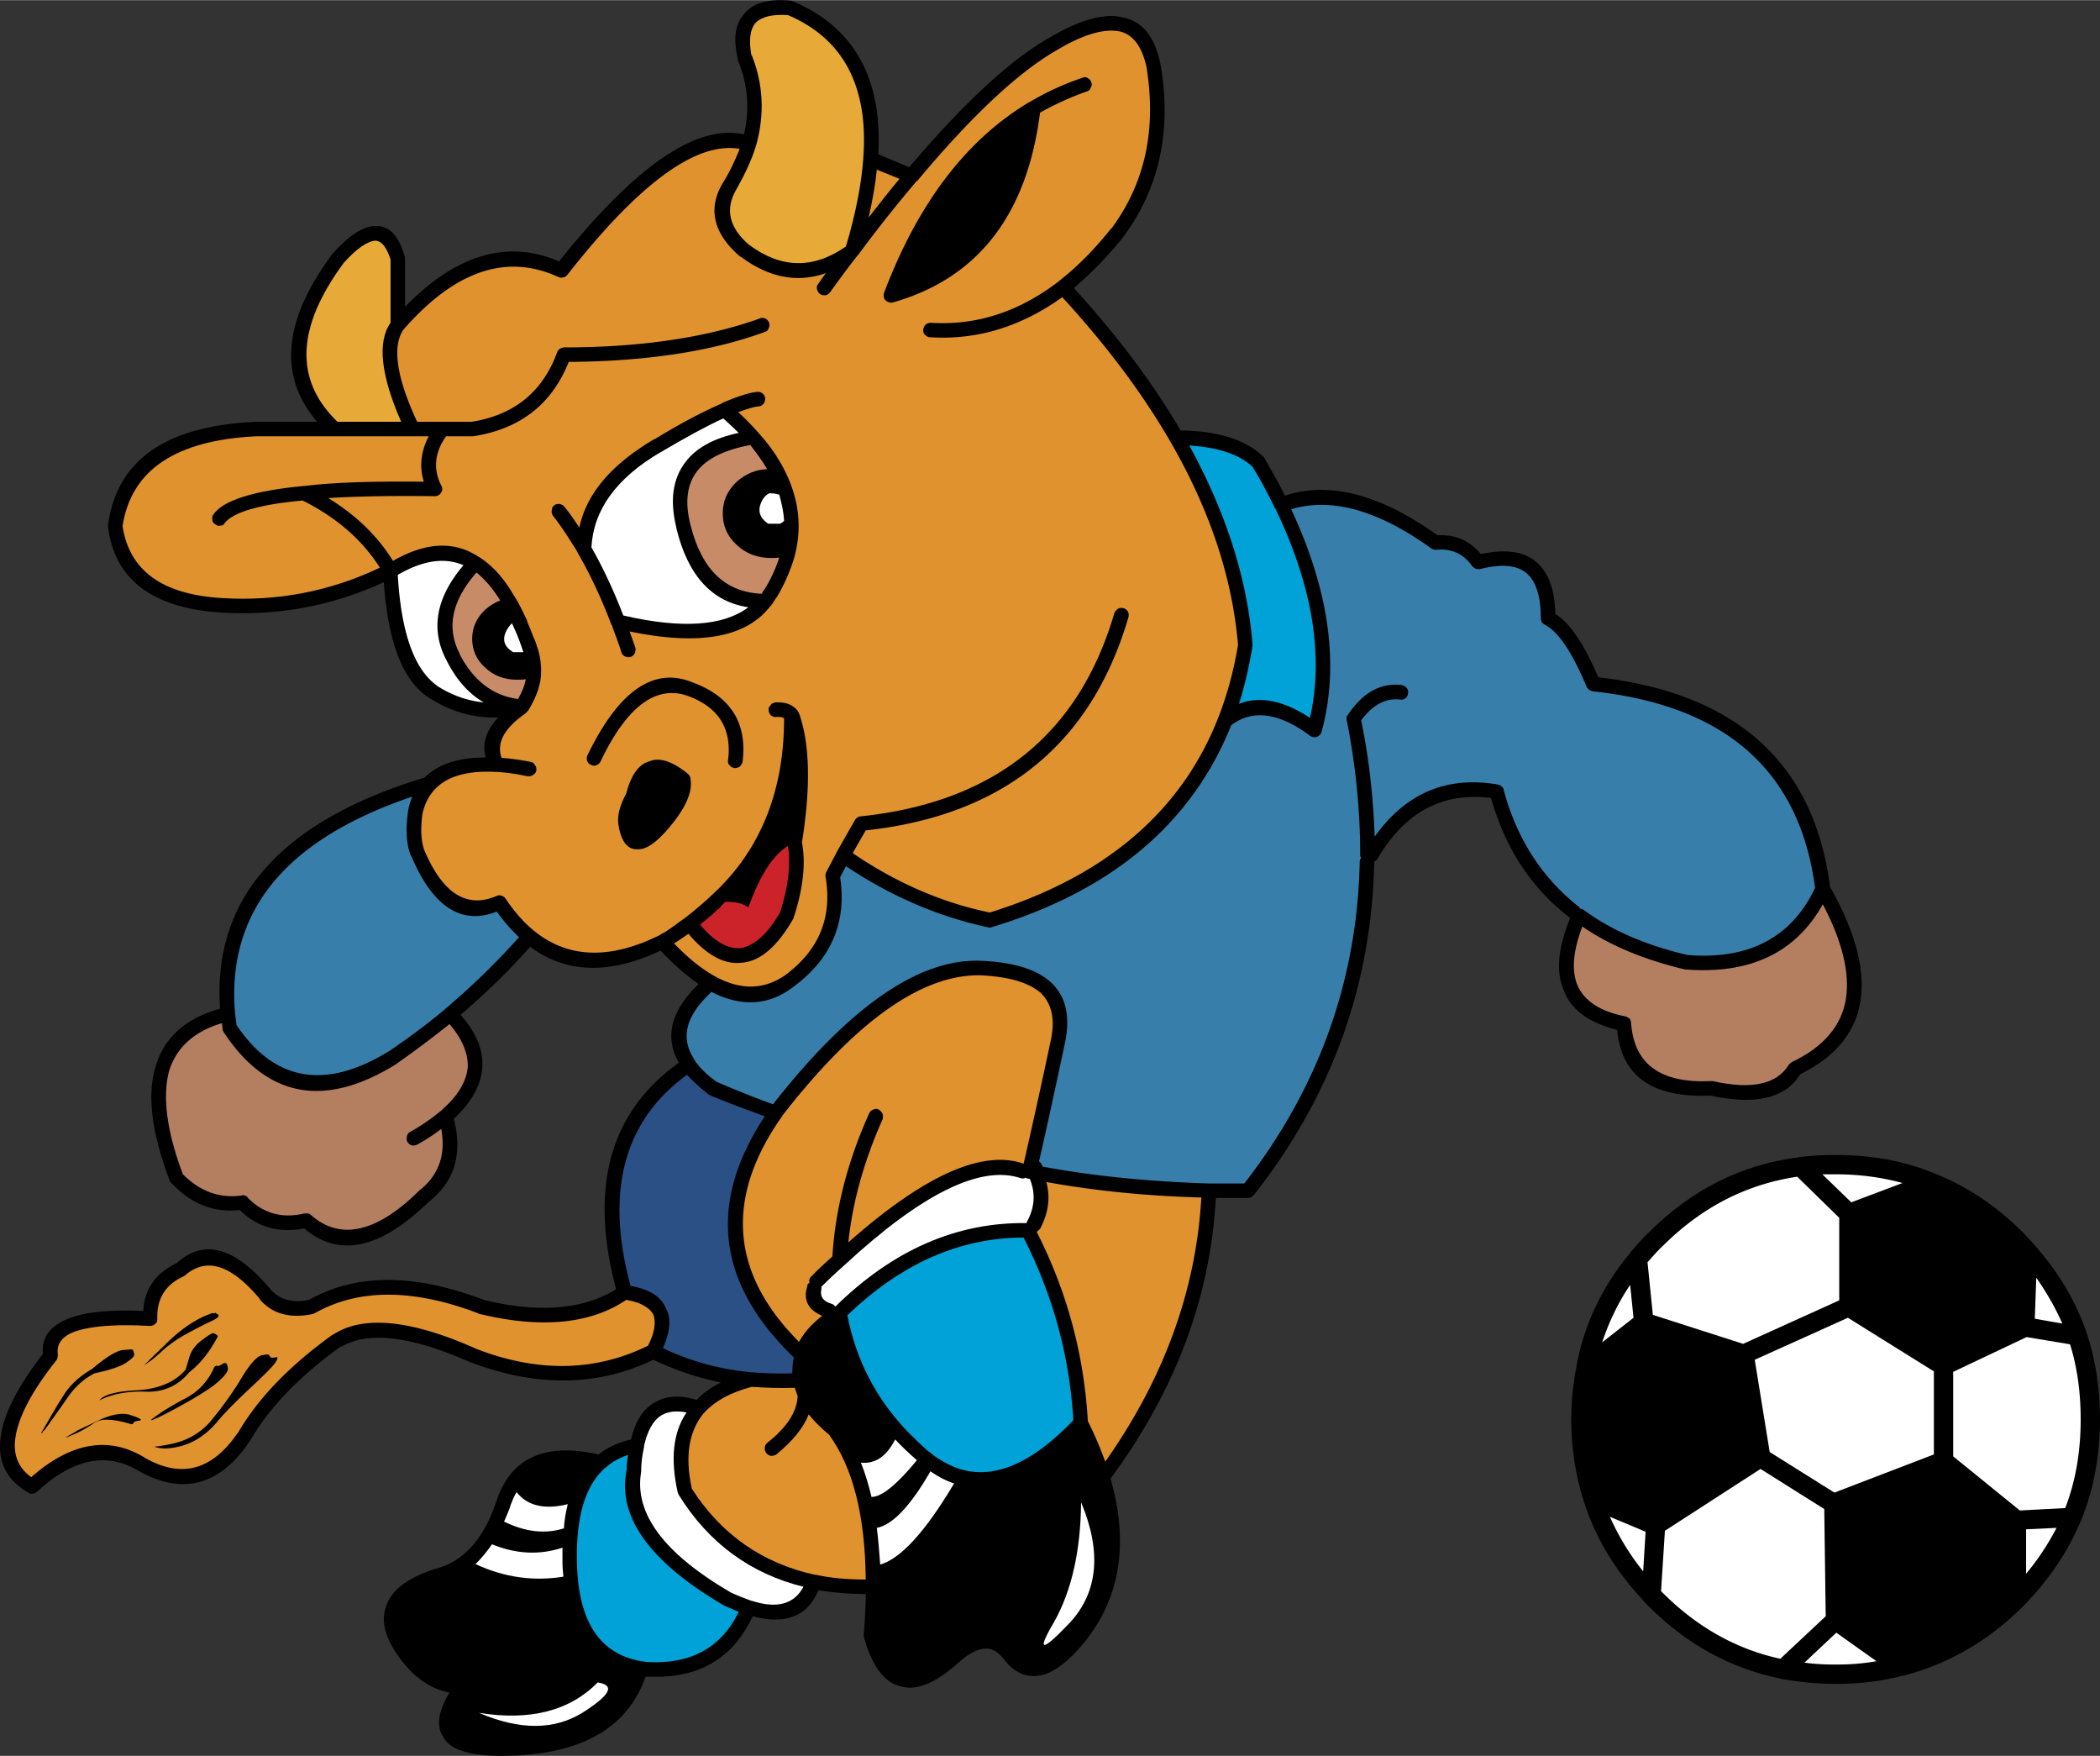
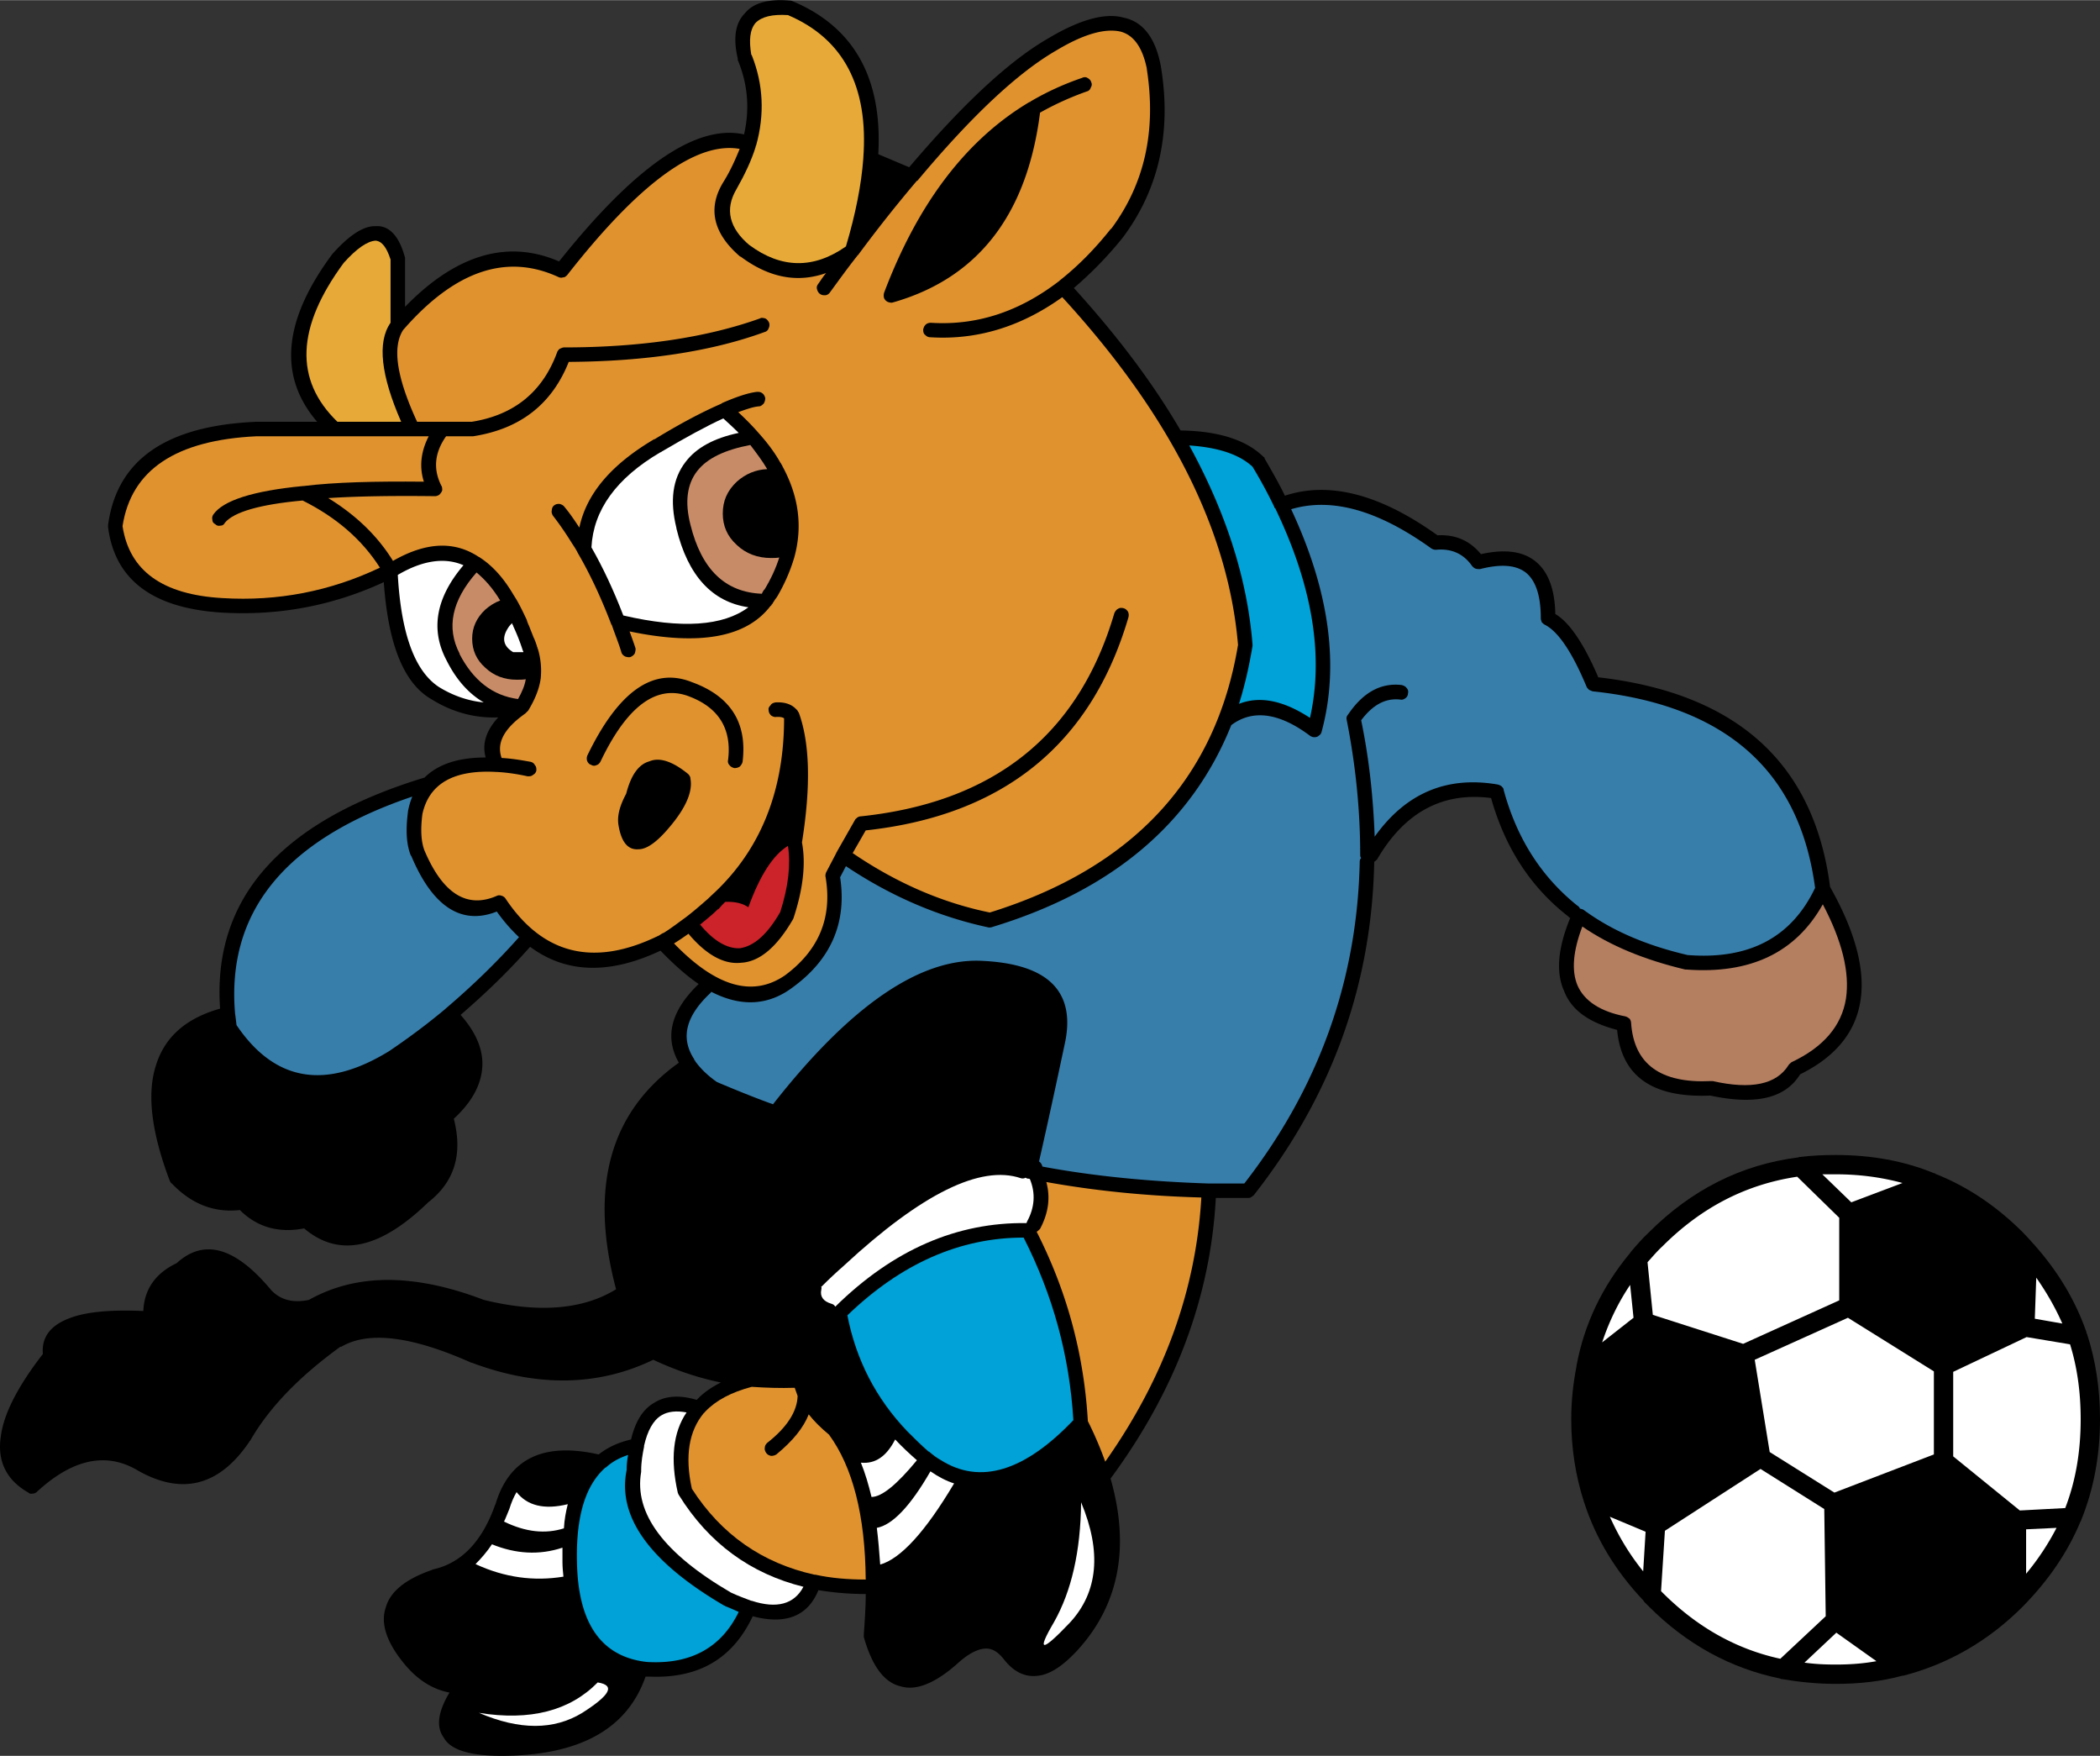
<svg xmlns="http://www.w3.org/2000/svg" width="2500" height="2090" viewBox="0 0 571.169 477.41">
  <rect x="0" y="0" width="571.169" height="477.41" fill="#333333" stroke="none" />
  <path d="M443.374 340.687l-.131.131c-7.487 9.062-12.346 19.175-14.448 30.472v.131c-.92 4.728-1.443 9.456-1.443 14.447 0 7.881 1.181 15.366 3.414 22.328v.131c.132.131.132.131.132.262 3.152 9.72 8.537 18.651 16.155 26.663 0 .131.131.262.262.396.395.392.787.787 1.182 1.18 10.244 10.245 22.197 16.812 35.725 19.57.131.13.264.13.395.13 4.598.79 9.587 1.314 14.71 1.314 6.304 0 12.346-.657 18.125-2.232h.263c12.084-3.153 22.984-9.324 32.441-18.782 6.96-7.091 12.215-14.709 15.76-23.247.132 0 .132-.13.132-.261 3.415-8.406 5.123-17.601 5.123-27.451 0-8.274-1.184-16.024-3.547-23.248l-.132-.132v-.261c-3.02-8.668-7.748-16.548-14.185-23.772 0-.133 0-.133-.13-.133-.922-1.05-1.971-2.232-3.021-3.283-7.092-7.091-15.104-12.478-23.773-15.893 0-.131 0-.131-.131-.131h-.132c-8.275-3.413-17.205-4.991-26.793-4.991-3.282 0-6.566.133-9.587.525-.265 0-.396 0-.657.131-15.5 1.97-29.027 8.802-40.585 20.358-1.838 1.708-3.414 3.547-4.99 5.387-.002.129-.134.129-.134.261z" />
  <path d="M448.102 343.183c1.314-1.445 2.628-3.022 4.071-4.336 10.508-10.507 22.592-16.81 36.645-18.914l11.427 11.165v22.461l-26.136 11.82-24.561-7.88-1.446-14.316zM443.374 349.354l.919 8.932-8.537 6.698c1.84-5.515 4.334-10.769 7.618-15.63zM495.648 319.277h3.677c6.304 0 12.346.79 18.125 2.365l-13.922 5.253-7.88-7.618zM498.933 405.83l-17.602-11.033-4.071-25.085 25.349-11.426 23.379 14.578v22.59l-27.055 10.376zM478.836 399.394l17.337 10.902.395 29.156-12.347 11.56c-12.082-2.627-22.722-8.668-32.048-17.993-.13-.133-.262-.264-.393-.395l1.05-16.417 26.006-16.813zM447.578 416.469l-.658 10.771c-3.809-4.728-6.698-9.588-9.062-14.842l9.72 4.071zM510.357 451.668c-3.545.657-7.224.919-11.032.919-3.021 0-5.78-.132-8.537-.523l8.669-8.145 10.9 7.749zM551.205 363.54l11.819 1.97c1.971 6.303 2.89 13.134 2.89 20.357 0 8.668-1.312 16.68-4.201 24.168l-12.349.656-18.122-14.712v-22.984l19.963-9.455zM560.924 359.861l-7.486-1.313.395-11.164c2.757 3.94 5.12 8.012 7.091 12.477zM551.072 415.812l8.275-.393a68.641 68.641 0 0 1-8.275 12.478v-12.085z" fill="#fff" />
  <path d="M315.713 17.853c-1.445-7.617-4.86-12.082-10.246-13.134-4.857-1.313-11.689.525-20.094 5.517-10.639 6.042-23.247 17.73-38.089 35.199l-8.405-3.545c1.182-20.753-6.699-34.675-23.378-41.635-.263-.132-.525-.132-.657-.132-5.91-.525-9.982.657-12.215 3.416-2.627 2.627-3.284 6.698-1.97 12.345v.395c2.758 6.567 3.283 13.396 1.708 20.226-13.003-2.89-29.683 8.668-50.304 34.542-13.921-6.042-27.975-1.97-41.897 12.346V70.127c0-.132 0-.263-.131-.526-1.576-5.647-4.335-8.407-7.881-8.143-3.152-.131-7.092 2.363-11.558 7.355l-.132.131c-13.527 18.125-14.841 33.361-4.202 45.706h-16.55c-24.561 1.051-37.958 10.376-40.322 28.107v.524c1.838 14.316 12.083 22.066 30.865 23.247 15.499.92 30.208-1.838 44.131-8.273 1.182 16.811 5.385 27.45 12.871 31.784 5.648 3.546 11.821 5.253 18.257 4.991-3.284 3.546-4.466 7.223-3.415 10.901-7.487 0-13.002 1.839-16.68 5.517h-.132c-39.139 11.951-57.526 32.965-55.425 62.781-9.325 2.626-15.103 7.749-17.468 15.496-2.495 7.749-1.182 18.257 3.81 31.391.13.264.262.526.525.656 5.253 5.518 11.426 8.012 18.519 7.225 4.728 4.727 10.638 6.305 17.468 4.991 9.457 8.012 20.621 5.646 33.754-7.093 7.092-5.516 9.456-13.004 6.961-22.724 4.991-4.597 7.486-9.324 7.749-14.183.263-4.597-1.707-9.325-5.91-14.055 6.699-5.777 13.002-11.82 18.913-18.519 9.72 7.224 21.541 7.619 35.462 1.052 3.679 3.81 7.093 6.828 10.377 9.063-7.619 7.354-9.326 14.447-5.385 21.406-18.782 13.398-24.429 33.887-17.074 61.6-8.932 5.515-21.015 6.566-35.987 2.888-18.913-7.224-34.674-7.224-47.545 0-4.334.921-7.75 0-10.245-2.626-9.72-11.688-18.257-14.185-25.743-7.355-5.779 2.758-8.8 7.094-9.062 13.003-9.063-.395-15.761.263-20.095 1.971-5.253 1.97-7.618 5.253-7.224 9.72-6.829 8.799-10.639 16.286-11.426 22.327-1.051 6.698 1.445 11.952 7.486 15.366.263.265.657.395 1.182.265.395 0 .788-.133 1.183-.525 9.719-8.933 18.913-10.902 27.582-5.649 11.951 6.697 22.065 4.071 30.208-8.011 0-.131 0-.131.131-.131 5.253-9.194 13.528-17.601 24.561-25.612h.263c7.354-4.334 19.175-2.891 35.331 4.333h.132c17.861 6.701 34.41 6.437 49.383-.787 5.91 2.758 11.952 4.86 18.388 6.174-2.627 1.314-4.859 2.89-6.567 4.729-4.859-1.444-8.668-1.052-11.558.787-3.021 1.708-5.122 4.992-6.304 9.981-3.415.788-6.305 2.102-8.8 4.071-15.104-3.415-24.429 1.183-28.106 13.659v-.131c-3.547 10.112-9.195 16.023-16.943 17.731 0 0-.132 0-.263.131-7.224 2.495-11.427 5.91-12.609 10.245-1.445 4.202.131 9.324 4.991 15.235 3.546 4.335 7.618 6.962 12.346 7.881-3.152 5.253-3.678 9.324-1.577 12.216 1.839 3.413 7.225 4.988 15.893 4.988h.132c20.883-.13 33.885-7.224 38.877-21.54h1.181c13.396.526 22.59-4.988 27.975-16.418 8.932 2.365 14.973 0 17.862-7.09a81.16 81.16 0 0 0 12.872 1.049c0 3.548-.263 7.094-.526 11.034v.656c2.233 7.881 5.517 12.347 9.982 13.396 4.203 1.313 9.457-.788 15.629-6.303 2.758-2.496 5.254-3.81 7.355-3.94 1.97-.13 3.547.918 5.122 2.889 2.758 3.548 5.911 4.991 9.457 4.466 3.152-.396 6.567-2.626 10.375-6.697 11.427-12.347 14.579-28.107 9.194-46.891 17.732-24.033 27.188-49.514 28.632-76.308h8.669c.263 0 .525 0 .787-.131.265-.131.526-.396.789-.525 21.275-27.057 32.178-57.264 32.835-90.755.395-.263.524-.396.787-.656 7.487-12.873 17.863-18.388 30.996-16.681 3.81 13.528 10.771 24.298 21.146 32.31 0 .13.133.262.395.262-3.416 8.275-3.94 14.842-1.706 19.832 1.97 5.253 6.827 8.67 14.447 10.641 1.183 12.607 9.587 18.518 25.347 17.861 12.347 2.626 20.359.787 24.432-5.779 9.586-4.729 15.103-11.427 16.416-20.097 1.314-8.403-1.443-18.779-8.273-30.864-4.335-33.622-25.351-52.666-63.044-57.001-3.94-9.193-7.88-14.973-11.688-17.206-.133-6.829-1.971-11.558-5.386-14.315-3.414-2.759-8.274-3.416-14.841-1.97-3.021-3.677-6.962-5.386-11.822-5.123-15.761-11.295-29.551-14.711-41.504-10.77-1.574-3.285-3.545-6.699-5.516-10.113 0-.263-.132-.395-.262-.395-4.597-4.597-12.215-7.092-22.59-7.224-7.488-12.872-17.207-25.742-29.025-38.746a101.734 101.734 0 0 0 13.266-13.658c9.843-13.133 13.389-28.763 10.37-46.756z" />
  <path d="M390.576 149.456c4.202-.394 7.486 1.05 9.852 4.466.26.263.524.525.917.657.396.131.79.131 1.184.131 5.647-1.444 9.849-1.181 12.606 1.05 2.627 2.233 3.941 6.306 3.941 12.347 0 .263.133.657.262 1.05.265.263.527.525.789.657 3.677 1.839 7.486 7.486 11.425 16.942.133.264.396.525.657.788.266.132.658.263.921.394 36.251 3.809 56.344 21.67 60.548 53.456-6.436 13.526-17.994 19.57-34.674 18.257-11.295-2.627-20.751-6.7-28.369-12.347-.395-.13-.656-.265-.919-.265a1.35 1.35 0 0 0-.657-.787c-9.85-7.879-16.55-18.387-20.094-31.521 0-.394-.265-.656-.527-.919s-.656-.394-1.051-.524c-13.789-2.365-24.955 2.231-33.492 14.184-.393-10.376-1.443-20.883-3.677-31.653 3.153-4.202 6.567-6.042 10.508-5.647.657.132 1.052 0 1.575-.395.396-.262.656-.787.656-1.312a1.48 1.48 0 0 0-.393-1.444c-.264-.396-.787-.657-1.314-.789-5.647-.658-10.508 1.97-14.579 8.012-.393.394-.524.918-.393 1.444 2.494 12.609 3.677 24.824 3.677 36.645 0 .262 0 .657.263.919-.263.262-.395.656-.395 1.051-.656 32.177-11.164 61.468-31.389 87.471h-9.721c-16.023-.525-31.127-1.97-45.181-4.597-.131-.392-.262-.787-.657-1.183-.131-.131-.262-.131-.262-.262 2.364-10.377 4.728-21.276 7.092-32.439 1.446-7.094.133-12.478-3.808-16.156-3.81-3.545-10.114-5.516-18.914-5.911-16.811-.787-35.724 12.217-56.738 39.008-5.123-1.837-10.245-3.94-15.236-6.041-2.627-1.84-4.465-3.676-5.91-5.646 0 0 0-.133-.131-.264-.132 0-.132-.131-.132-.262-3.809-5.78-2.364-11.689 4.334-17.995.132-.131.263-.262.263-.393 8.144 4.202 15.63 3.81 22.328-1.313 10.376-7.619 14.579-17.601 12.74-29.815l1.576-3.02c12.346 8.272 25.349 13.791 38.876 16.679.264 0 .658 0 .92-.13 32.835-9.982 54.376-28.37 65.014-54.901 5.779-4.333 13.003-3.414 21.409 2.891.394.263.788.394 1.181.394.524 0 .921-.131 1.182-.394.396-.263.656-.525.789-1.05 4.86-17.862 2.232-38.089-8.272-60.547 11.029-3.284 23.64.262 38.087 10.638a2.24 2.24 0 0 0 1.313.391z" fill="#377eab" />
  <path d="M340.667 126.864a129.326 129.326 0 0 1 5.91 10.902v.262h.13l.132.132c10.114 21.015 13.267 40.058 9.458 57-7.225-4.728-13.658-6.041-19.309-3.808 1.576-4.991 2.76-10.245 3.679-15.761v-.394c-1.444-17.994-7.224-35.857-17.206-54.112 7.75.526 13.527 2.366 17.206 5.779z" fill="#00a2d7" />
  <path d="M495.778 245.859c5.255 9.981 7.355 18.519 6.305 25.612-1.182 7.484-6.173 13.264-14.841 17.336-.264.261-.658.525-.788.786-3.284 5.254-10.113 6.698-20.621 4.336h-.524c-13.66.657-20.884-4.597-21.673-15.761 0-.396-.13-.788-.393-1.183-.395-.262-.656-.526-1.184-.656-6.827-1.314-11.162-4.203-13.001-8.407-1.707-4.07-1.184-9.455 1.314-16.022 7.615 5.254 16.941 9.063 27.975 11.69h.262c17.469 1.314 29.816-4.596 37.169-17.731z" fill="#b47e61" />
  <path d="M205.518 6.164c1.708-1.708 4.597-2.364 8.8-2.103 15.104 6.437 21.934 19.439 20.488 38.877v.131c-.525 7.093-2.101 15.104-4.728 23.903-8.799 6.174-17.6 6.042-26.268-.393l.13.131c-5.646-4.728-6.829-9.851-3.677-15.235 2.233-3.94 4.072-7.75 5.254-11.558 0-.132 0-.263.131-.395 2.364-8.405 1.97-16.679-1.182-24.56l-.132-.132c-.655-3.938-.393-6.828 1.184-8.666z" fill="#e7aa38" />
-   <path d="M236.251 59.094c1.051-4.597 1.838-8.931 2.232-13.003l6.173 2.496c-2.757 3.283-5.515 6.83-8.405 10.507z" fill="#e0922f" />
  <path d="M102.153 65.398c1.708.132 3.021 1.839 4.071 5.123v17.205c-3.677 5.253-2.626 14.316 2.89 26.925H91.777c-11.821-11.427-11.163-25.742 1.708-43.21 3.546-3.941 6.435-5.911 8.668-6.043z" fill="#e7aa38" />
  <path d="M116.6 118.591c-2.101 4.072-2.627 8.273-1.313 12.346-13.265-.132-24.166.131-32.704 1.182h-.131c-13.659 1.313-21.802 3.94-24.429 7.75-.263.394-.395.788-.263 1.444 0 .526.263.919.788 1.183.394.394.788.526 1.445.394.525 0 .918-.263 1.182-.788 2.363-2.89 9.456-4.991 21.146-6.042 9.194 4.597 16.155 10.64 21.015 18.257-13.528 6.436-27.845 9.194-42.817 8.274-16.417-.92-25.349-7.486-27.188-19.569 2.365-15.367 14.579-23.379 36.382-24.43H116.6v-.001z" fill="#e0922f" />
  <path d="M131.967 165.742c-2.364 2.233-3.546 4.86-3.546 7.88 0 3.151 1.182 5.778 3.546 7.88 2.364 2.233 5.253 3.284 8.537 3.284.92 0 1.708 0 2.496-.132-.262 1.708-1.051 3.546-2.102 5.386-6.96-.919-12.214-5.123-15.892-12.214v-.132c-3.678-7.092-2.102-14.448 4.597-22.065 2.233 1.839 4.466 4.334 6.436 7.617-1.445.526-2.89 1.445-4.072 2.496z" fill="#c88b67" />
  <path d="M139.322 169.419c0 .262.131.526.262.657v.131a54.748 54.748 0 0 1 2.627 6.699c.131.13.131.263.131.394h-2.758c-2.626-1.576-3.151-3.677-1.576-6.304.395-.657.789-1.183 1.314-1.577zM108.194 156.285c6.699-3.94 12.741-4.859 17.863-2.627-7.486 8.8-9.063 17.468-4.597 25.875 2.626 5.253 6.042 9.061 10.113 11.426-4.203-.395-8.406-1.839-12.214-4.204-6.567-4.332-10.245-14.446-11.165-30.47z" fill="#fff" />
  <path d="M112.135 216.57a20.92 20.92 0 0 0-1.182 4.072v.13c-.657 4.992-.394 8.933.788 11.821l.132.132c5.778 13.791 13.659 18.911 23.247 15.104 1.97 2.758 3.94 4.99 6.042 6.961-6.173 6.962-12.871 13.397-19.964 19.439l-.131.13c-4.86 4.071-9.981 7.88-15.235 11.426-17.337 10.641-31.128 8.274-41.504-7.09a102.036 102.036 0 0 0-.394-3.153c-2.365-27.713 13.659-47.283 48.201-58.972z" fill="#377eab" />
-   <path d="M60.387 278.169c0 .526.131 1.049.131 1.444s.132.656.263.918c11.82 17.995 27.581 20.884 47.152 8.67l.13-.133a283.936 283.936 0 0 0 14.186-10.638c3.415 3.94 4.99 7.749 4.99 11.428-.262 4.071-2.627 8.012-7.092 11.952 0 .131-.131.131-.131.131a55.038 55.038 0 0 1-8.406 5.778c-.525.263-.788.657-.919 1.183-.131.657-.131 1.05.132 1.575.263.396.656.788 1.182.919.525.134 1.051 0 1.576-.262 2.364-1.313 4.597-2.758 6.436-4.202 1.313 7.224-.788 12.739-6.042 16.811l-.262.264c-11.427 11.164-21.146 13.265-29.026 6.434-.264-.261-.525-.393-.789-.523h-1.05c-6.173 1.445-11.295 0-15.499-4.335-.13-.262-.394-.396-.788-.525-.263-.131-.525-.131-.919 0-6.042.787-11.295-1.183-15.893-5.779-4.465-11.82-5.647-21.407-3.677-28.369 2.101-6.306 6.829-10.51 14.315-12.741z" fill="#b47e61" />
-   <path d="M20.196 362.096c4.465-1.578 11.295-2.104 20.622-1.578.393 0 .656-.131 1.05-.261.263-.265.525-.396.788-.788.132-.265.132-.657.132-1.052-.132-5.385 2.232-9.193 7.224-11.426.262-.133.394-.265.525-.395 5.779-4.859 12.478-2.627 20.227 6.698v.13c3.546 3.94 8.275 5.123 14.448 3.81.131-.131.263-.131.525-.262 11.953-6.698 26.793-6.566 44.393.131 0 .131.132.131.262.131 16.812 4.07 30.208 2.758 39.928-3.81 3.809.657 6.173 1.971 7.355 3.94.788 2.104.395 4.992-1.444 8.537-14.185 6.962-29.683 7.357-46.495.921-17.861-8.012-30.995-9.324-39.139-3.94h-.132c-11.688 8.406-20.357 17.336-25.873 26.925v-.131c-6.83 9.981-15.104 12.344-24.955 6.828-9.85-6.171-20.227-4.466-31.127 5.124-3.547-2.496-4.991-6.175-4.335-10.639.788-5.648 4.465-12.741 11.164-21.147.131-.131.263-.393.263-.657.131-.392.131-.656.131-.918-.396-2.757 1.049-4.858 4.463-6.171zM283.14 270.024c2.89 2.891 3.809 6.962 2.758 12.347a2051.111 2051.111 0 0 1-7.487 34.018c-11.295-3.94-27.188 3.283-47.676 21.408 1.182-11.163 4.333-22.327 9.325-33.49.131-.527.131-1.053 0-1.447a3.12 3.12 0 0 0-1.051-1.181c-.525-.264-1.051-.264-1.445 0-.525.132-.918.524-1.181 1.05-5.779 12.873-9.195 25.876-9.983 38.876-1.839 1.708-3.809 3.417-5.647 5.387-.395.262-.657.788-.657 1.313 0 .132 0 .262.132.393-.395.265-.656.526-.656 1.052-1.183 3.676.262 6.437 4.071 8.012-2.89 2.231-4.991 4.597-6.304 7.093-18.651-18.652-20.227-39.141-4.729-61.204l.132-.134v-.131c20.226-26.004 38.22-38.614 54.112-38.22 7.617.395 13.002 1.97 16.286 4.858z" fill="#e0922f" />
  <path d="M223.38 349.88c0-.131 0-.131.131-.131 1.97-1.97 4.071-3.94 6.042-5.648l.131-.131c21.014-19.439 37.038-27.32 47.939-23.642.395.132.92.132 1.313-.131.263.131.395.263.657.263.132 0 .395 0 .525.13 1.577 3.81 1.313 7.75-.787 11.559 0 .132-.132.262-.132.396-18.913-.264-36.25 7.224-52.011 22.721-.262-.393-.525-.657-1.05-.787-2.233-.657-3.152-1.971-2.758-3.811 0-.262.131-.526 0-.788z" fill="#fff" />
  <path d="M281.958 334.906c.393-.261.656-.525.918-.787 2.233-4.202 2.889-8.406 1.708-12.739 13.135 2.363 27.188 3.807 42.161 4.202-1.446 25.217-10.115 49.122-26.136 71.843a99.51 99.51 0 0 0-4.73-11.031c-1.049-18.126-5.648-35.201-13.921-51.488z" fill="#e0922f" />
  <path d="M230.472 357.629c14.579-14.054 30.602-21.145 47.939-21.145 8.012 15.761 12.477 32.179 13.528 49.646-13.266 13.921-25.349 17.6-35.988 10.902-1.182-.657-2.231-1.445-3.283-2.365h-.132c-2.101-1.84-3.939-3.677-5.778-5.516-8.537-8.932-13.922-19.439-16.286-31.522z" fill="#00a2d7" />
  <path d="M190.414 251.375c1.576-1.313 3.283-2.627 4.86-4.201h.13c.526-.657 1.183-1.314 1.839-1.971 2.627-.133 4.728.393 6.304 1.443 3.152-8.667 6.699-14.184 10.771-16.68.788 4.992.131 11.032-2.102 17.994-3.546 6.172-7.223 9.324-11.032 9.851-3.415.13-7.093-1.97-10.77-6.436z" fill="#cc2229" />
-   <path d="M192.777 297.605c.263.134.394.134.526.265 4.728 1.97 9.719 3.809 14.71 5.646-15.63 23.642-13.003 45.446 7.88 65.54a24.243 24.243 0 0 0-.394 4.334c-3.678.132-7.355 0-10.901-.263h-.131c-8.669-.788-16.681-3.021-24.167-6.568 1.97-4.463 2.364-8.142.788-10.899-1.313-3.152-4.465-5.122-9.588-6.04-6.961-25.745-1.839-44.92 15.366-57.397 1.577 1.707 3.548 3.547 5.911 5.382z" fill="#2a5086" />
  <path d="M191.464 384.159c.131 0 .262-.262.262-.262l.132-.131c2.889-3.022 7.092-5.253 12.608-6.7 3.809.264 7.749.395 11.689.264.262.657.525 1.575.788 2.232-.131 4.204-2.89 8.537-8.275 12.741-.394.393-.656.788-.656 1.313-.132.522.131 1.05.394 1.444.394.525.788.656 1.313.788.525 0 1.05-.132 1.444-.396 4.466-3.676 7.355-7.224 8.8-10.899 1.445 1.839 3.283 3.676 5.516 5.515 6.436 8.802 9.85 21.936 9.982 39.402-4.859 0-9.457-.393-13.66-1.314h-.263c-14.185-3.151-25.349-10.898-33.36-23.376-1.968-8.93-.785-15.759 3.286-20.621z" fill="#e0922f" />
  <path d="M179.906 384.815c1.707-1.049 4.072-1.313 6.83-.786-3.678 5.384-4.466 12.738-2.364 21.933.131.133.131.395.263.525 8.143 13.134 19.57 21.409 33.885 24.955-2.495 4.727-7.224 6.04-14.053 3.809h-.132c-1.708-.657-3.546-1.313-5.517-2.232-18.256-10.64-26.399-21.54-24.429-32.835v-.264c0-2.495.395-4.598.788-6.566v-.262c.921-4.071 2.496-6.962 4.729-8.277z" fill="#fff" />
  <path d="M170.844 395.587a20.372 20.372 0 0 0-.395 4.071c-2.626 12.739 6.305 25.086 26.531 36.906.131 0 .131 0 .263.131 1.314.526 2.496 1.052 3.678 1.577-4.597 9.456-12.609 14.053-23.904 13.657-.919 0-1.839-.13-2.626-.262-11.427-1.97-17.205-11.033-17.469-27.055-.263-12.216 2.233-20.622 7.618-25.48.132-.132.132-.132.263-.132 1.706-1.575 3.676-2.625 6.041-3.413z" fill="#00a2d7" />
  <path d="M152.981 424.744c0 1.312.132 2.626.263 3.94-8.011 1.312-16.023.261-23.904-3.415 1.576-1.578 3.152-3.414 4.465-5.385 6.436 2.627 12.872 3.02 19.176.919v3.941zM154.426 408.982c-.525 2.102-.92 4.202-1.051 6.567-4.991 1.575-10.376 1.052-16.287-1.839.525-1.05.92-2.232 1.446-3.415.524-1.708 1.181-3.283 1.969-4.597 2.891 3.68 7.488 4.86 13.923 3.284zM162.569 457.448c4.86.787 3.415 3.414-4.202 8.272-7.749 4.73-17.074 4.73-28.106 0 13.92 2.235 24.691-.523 32.308-8.272zM234.149 397.688c3.94.392 6.961-1.709 9.326-6.306 1.838 1.971 3.808 3.81 5.91 5.649-5.516 6.697-9.588 9.98-12.346 9.98-.788-3.282-1.707-6.435-2.89-9.323zM239.403 425.4c-.262-3.545-.525-6.828-.919-9.981 4.203-.787 9.062-5.779 14.579-15.368 2.101 1.447 4.334 2.627 6.436 3.283-7.881 13.268-14.58 20.491-20.096 22.066zM291.021 441.162c-7.75 8.142-9.195 8.142-4.337-.132 4.73-8.406 7.226-19.175 7.358-32.573 5.647 13.529 4.596 24.429-3.021 32.705z" fill="#fff" />
  <path d="M36.483 368.268c0-.526-.131-.787-.262-1.052 0-.131-.132-.262-.264-.262-.262-.131-1.051 0-2.758.131-1.576.264-4.334 1.839-8.143 5.122-3.414 1.971-6.041 4.336-7.88 7.355-2.102 3.283-3.94 6.567-5.779 9.719-.132.132-.132.263 0 .526.131-.395.394-.787.788-1.052 1.576-2.231 3.678-5.122 6.042-8.537 1.839-2.758 4.204-5.123 7.487-6.829 3.808-.787 6.698-1.708 8.405-2.758 1.576-1.05 2.495-1.837 2.364-2.363zM44.364 367.085a35.554 35.554 0 0 1 6.698-4.598c2.626-1.443 4.729-2.495 6.436-3.283 1.708-.787 2.364-1.443 1.708-1.839-.525-.393-.789-.523-.789-.393-.131.131-.263.131-.394.131-.132-.131-.263-.131-.525 0-4.202 1.444-8.668 4.466-13.003 8.933-2.626 2.493-4.465 4.333-5.516 5.384.131-.131.262-.264.526-.396.919-.655 1.444-1.048 1.707-1.182.131-.13 1.313-1.048 3.152-2.757zM59.073 363.67c.132-.13.132-.261.132-.395-.132-.261-.263-.393-.395-.393-.13-.131-.394-.264-.657-.396-.394-.13-1.444.527-3.152 1.84-1.838 1.313-3.021 2.889-3.545 4.858-.657 2.104-.92 3.021-.92 3.153-2.758 3.283-7.092 5.254-13.002 5.648-5.779.262-9.325 1.183-10.507 2.757 3.415-1.708 7.486-2.495 12.346-2.364 4.991.264 9.062-1.575 12.083-5.253 2.757-2.101 5.384-5.252 7.617-9.455zM73.652 369.056c-.131-.132-.263-.262-.395-.526-.13-.393-.919-.262-2.232 0-1.313.395-3.416 2.76-5.911 7.093a97.855 97.855 0 0 1-8.144 11.164c-2.888 3.152-6.566 5.123-10.901 5.91-1.707.396-3.152.525-4.072.657 1.445.525 3.415.656 5.911.131 4.071-.788 7.617-2.889 10.771-6.435 2.363-2.891 5.516-6.043 9.456-9.72 3.808-3.548 6.173-5.91 6.83-6.961.656-1.05.656-1.575 0-1.313-.787.13-1.181.13-1.313 0zM61.963 371.812c-.132-1.181-.657-1.443-1.313-1.049-.789.525-1.313.656-1.445.656-.263-.131-.395-.131-.525 0-.132 0-.264.132-.395.262-1.707 3.94-4.465 6.832-8.142 8.668-3.678 1.97-6.437 3.68-8.144 4.992-1.707 1.183-.919 1.052 2.233-.526 6.436-3.283 11.033-6.04 13.921-8.142 2.759-2.234 4.073-3.809 3.81-4.861zM20.854 389.021c.525-.265 0 .131-1.708 1.049-1.838 1.052-1.708 1.052.395.131 2.102-.787 4.071-1.97 6.041-3.283 1.839-1.314 5.122-1.18 9.982.264.132.132.263 0 .525 0 .132-.131.263-.264.263-.395.131-.262.526-.393 1.576-.526.919-.13.263-.657-2.232-1.444-2.365-.918-5.78-.261-10.114 1.971l-4.728 2.233z" />
  <path d="M200.921 117.671c-1.313-1.313-2.758-2.627-4.203-3.94-4.597 2.102-10.113 5.123-16.812 9.063 0 .13-.263.13-.263.13-12.083 7.093-18.256 15.762-18.781 25.875 3.152 5.517 6.042 11.689 8.669 18.52 15.892 3.677 27.187 2.889 34.017-2.233-9.851-1.445-16.417-8.537-19.569-21.408v-.132c-1.839-7.487-1.051-13.397 2.495-17.994 2.889-3.809 7.617-6.436 14.447-7.881z" fill="#fff" />
  <path d="M196.586 139.605c0-3.414 1.182-6.173 3.81-8.668 2.363-2.102 5.122-3.283 8.273-3.415-1.313-2.232-2.889-4.334-4.597-6.567-6.83 1.313-11.689 3.547-14.447 7.093-2.759 3.547-3.415 8.407-1.839 14.579 3.021 12.215 9.457 18.387 19.438 18.783.131-.396.394-.789.656-1.183v.131c1.839-3.021 3.152-5.91 4.072-8.798-.788.13-1.576.13-2.232.13-3.677 0-6.83-1.183-9.325-3.546-2.626-2.366-3.809-5.255-3.809-8.539z" fill="#c88b67" />
-   <path d="M213.266 141.575c-.131-2.364-.656-4.728-1.313-7.092-.788-.263-1.576-.395-2.627-.395-.788.263-1.445.92-1.97 1.839-1.444 2.626-.918 4.728 1.577 6.436h3.283c.394-.262.658-.394 1.05-.788z" fill="#fff" />
  <path d="M288.92 80.765c-11.166 8.012-23.117 11.69-35.857 10.901-.657 0-1.051-.263-1.445-.657-.395-.263-.525-.788-.525-1.444.131-.526.262-.919.656-1.314.394-.393.919-.525 1.445-.525 12.478.789 24.035-3.021 34.804-11.294 0 0 .133 0 .133-.132 4.858-3.808 9.588-8.537 14.052-14.185v.132c9.194-12.346 12.347-26.794 9.721-43.606v-.132c-1.184-5.647-3.547-9.062-7.224-9.981-4.335-.919-10.115.788-17.338 5.123-10.507 6.041-23.115 17.861-37.826 35.462h-.131a375.773 375.773 0 0 0-16.023 20.226h-.131c0 .132-.132.263-.132.263-2.495 3.153-4.86 6.436-7.355 9.851-.262.394-.788.787-1.313.787-.525 0-.919 0-1.445-.393-.395-.264-.657-.788-.787-1.314-.132-.525 0-.919.393-1.444.657-.92 1.314-1.97 2.102-2.89-7.749 2.757-15.499 1.312-23.248-4.467h-.132c-7.354-6.304-8.931-13.134-4.596-20.225 1.97-3.153 3.283-6.173 4.466-9.063-11.821-2.101-27.451 9.457-46.889 34.28-.394.394-.657.657-1.181.657-.395.13-.789.13-1.313-.132-14.054-6.435-28.107-1.708-42.161 14.447-3.021 4.729-1.707 13.003 3.809 24.955h14.842c11.557-1.838 19.306-8.144 23.246-18.912.132-.395.395-.657.657-.92.395-.132.788-.394 1.182-.394 21.146 0 39.008-2.758 53.324-7.88.395-.263.919-.132 1.444 0 .525.261.789.657 1.051 1.181.131.394.131 1.051-.131 1.446a1.428 1.428 0 0 1-1.051 1.05c-14.316 5.254-32.179 8.011-53.325 8.144-4.597 11.558-13.264 18.255-26.005 20.226H121.328c-3.152 4.466-3.546 8.931-1.313 13.397.263.393.263.787.263 1.313-.131.394-.394.788-.788 1.183-.394.262-.789.394-1.182.394-11.295-.131-21.015 0-29.027.524 7.487 4.597 13.398 10.246 17.6 17.074 8.932-5.121 16.68-5.515 23.379-1.05.13 0 .262.132.262.132 3.416 2.231 6.436 5.515 9.193 10.244 1.313 1.97 2.365 4.204 3.547 6.697.131.526.393 1.183.656 1.708.394 1.052.789 1.97 1.182 3.021.394.788.657 1.575.92 2.364 0 .131 0 .263.13.263 0 .131 0 .394.132.524.788 2.627 1.051 5.254.788 8.013-.394 2.888-1.577 5.778-3.416 8.798l-.131.132-.131.13-.131.132c-.132.131-.264.262-.395.395-5.779 4.071-7.88 8.011-6.435 12.083 2.495.13 4.991.524 7.88 1.05.525.131.92.394 1.182.919.394.395.394.919.394 1.444-.131.526-.394.92-.919 1.183-.395.394-.919.394-1.445.394-3.021-.656-5.778-1.05-8.406-1.183h-.131c-11.558-.656-18.256 3.153-20.095 11.427-.525 4.07-.394 7.354.525 9.85 4.991 11.82 11.558 15.89 19.569 12.476.526-.262.92-.262 1.313-.13.525.13.919.395 1.183.787 10.244 15.368 24.167 18.652 41.634 10.115h.131c0-.135.132-.135.132-.135.394-.261.788-.522 1.182-.655 2.101-1.314 3.94-2.758 5.779-4.071 2.102-1.575 4.203-3.415 6.305-5.254.787-.787 1.838-1.706 2.757-2.627 11.821-11.688 17.862-27.187 17.862-46.362-.524-.394-1.313-.394-2.101-.394-.525.131-1.051-.132-1.444-.395-.395-.394-.657-.919-.657-1.444-.131-.526.131-.919.525-1.313.262-.526.788-.656 1.313-.788 2.363-.132 4.203.394 5.516 1.707l.263.264c.132.131.394.394.394.656h.131c3.021 8.143 3.415 19.833.92 35.462 1.051 5.516.394 12.346-2.233 20.356 0 .132-.131.263-.131.396-4.465 7.747-9.194 11.688-14.184 11.952-4.597.525-9.457-2.102-14.316-7.881-1.313.919-2.626 1.839-3.939 2.627 11.426 11.82 21.407 14.709 30.208 8.667 9.193-6.828 12.871-15.629 11.032-26.662-.131-.524 0-.918.132-1.313l2.758-5.254c0-.13.131-.261.131-.261v-.132h.131v-.131l4.86-8.537c.132-.264.394-.394.657-.658.262-.132.525-.262.788-.262 36.38-3.81 59.366-22.197 69.083-55.294.265-.526.527-.919 1.052-1.183.395-.263.919-.263 1.446-.13.524.13.919.524 1.182.918.262.526.262 1.052.132 1.576-10.112 34.411-33.887 53.85-71.45 57.922l-3.546 6.172c11.952 8.144 24.429 13.528 37.3 16.155 38.878-12.083 61.467-36.381 67.508-72.763-2.622-31.124-18.516-62.645-47.804-94.561zm-72.895 70.793c-1.051 3.545-2.627 7.223-4.729 10.769-.525.657-.919 1.313-1.313 1.97-.131 0-.131 0-.131.132 0 0 0 .131-.131.131 0 .132 0 .132-.131.132-6.567 8.668-19.439 10.901-38.352 6.961.525 1.444 1.051 2.889 1.576 4.464.132.395 0 .919-.131 1.445-.264.524-.657.788-1.183 1.051-.524.131-1.051 0-1.445-.131-.525-.264-.919-.657-1.05-1.183-.788-2.627-1.839-5.123-2.627-7.486-.132 0-.132 0-.132-.132-2.758-7.223-5.778-13.659-9.062-19.306v-.131c-.132 0-.132 0-.132-.132-.395-.788-.92-1.576-1.444-2.363-1.708-2.758-3.416-5.254-5.254-7.618-.263-.526-.394-.919-.263-1.445 0-.525.263-1.051.657-1.314.525-.393.92-.393 1.445-.393.526.132 1.051.393 1.313.788 1.445 1.707 2.759 3.678 4.072 5.647 1.97-9.326 8.8-17.206 20.357-24.035h.132c7.093-4.335 13.134-7.486 17.993-9.589 0 0 .263-.13.395-.261 3.94-1.708 7.092-2.759 9.456-3.022.526 0 .92 0 1.444.395.395.262.657.788.788 1.314 0 .524-.131.918-.394 1.444-.395.394-.788.788-1.312.788-1.577.132-3.416.789-5.649 1.576 1.97 1.839 3.809 3.678 5.517 5.647 2.364 2.627 4.465 5.386 6.042 8.275.131 0 .131 0 .131.131s.131.263.263.394v.132c4.466 8.143 5.648 16.418 3.284 24.955zm78.278-130.422c.527-.262 1.051-.262 1.445 0 .525.263.92.657 1.053 1.183.262.526.129 1.051-.133 1.445a1.429 1.429 0 0 1-1.052 1.051c-4.464 1.575-8.8 3.545-12.74 5.778-3.545 27.844-16.942 45.049-40.059 51.616-.394.132-.919 0-1.313-.13-.525-.263-.788-.526-1.05-1.051a2.69 2.69 0 0 1 0-1.446c9.193-24.298 22.327-41.634 39.533-51.879.13 0 .263 0 .263-.131 4.465-2.626 9.062-4.728 14.053-6.436zM176.624 206.982c2.758-1.181 6.304 0 10.507 3.416.393.393.656.788.656 1.313.657 3.415-1.182 7.88-5.779 13.265-3.415 4.072-6.173 5.91-8.275 5.91-2.889.263-4.728-1.838-5.516-6.567-.395-2.364.262-5.122 2.101-8.537 1.314-5.122 3.415-8.011 6.306-8.8zm-13.266 0c-.263.526-.657.92-1.183 1.051-.524.263-1.05.131-1.445-.131-.525-.131-.788-.525-1.05-1.051-.132-.525-.132-1.05.131-1.576 8.406-17.337 17.862-24.035 28.369-19.832 10.507 3.808 15.104 11.031 13.791 21.671-.131.524-.394.919-.788 1.313-.395.263-.92.394-1.445.394-.525-.13-1.051-.394-1.313-.788a1.486 1.486 0 0 1-.395-1.445c1.051-8.537-2.627-14.447-11.164-17.468-8.535-2.889-16.417 3.021-23.508 17.862z" fill="#e0922f" />
</svg>